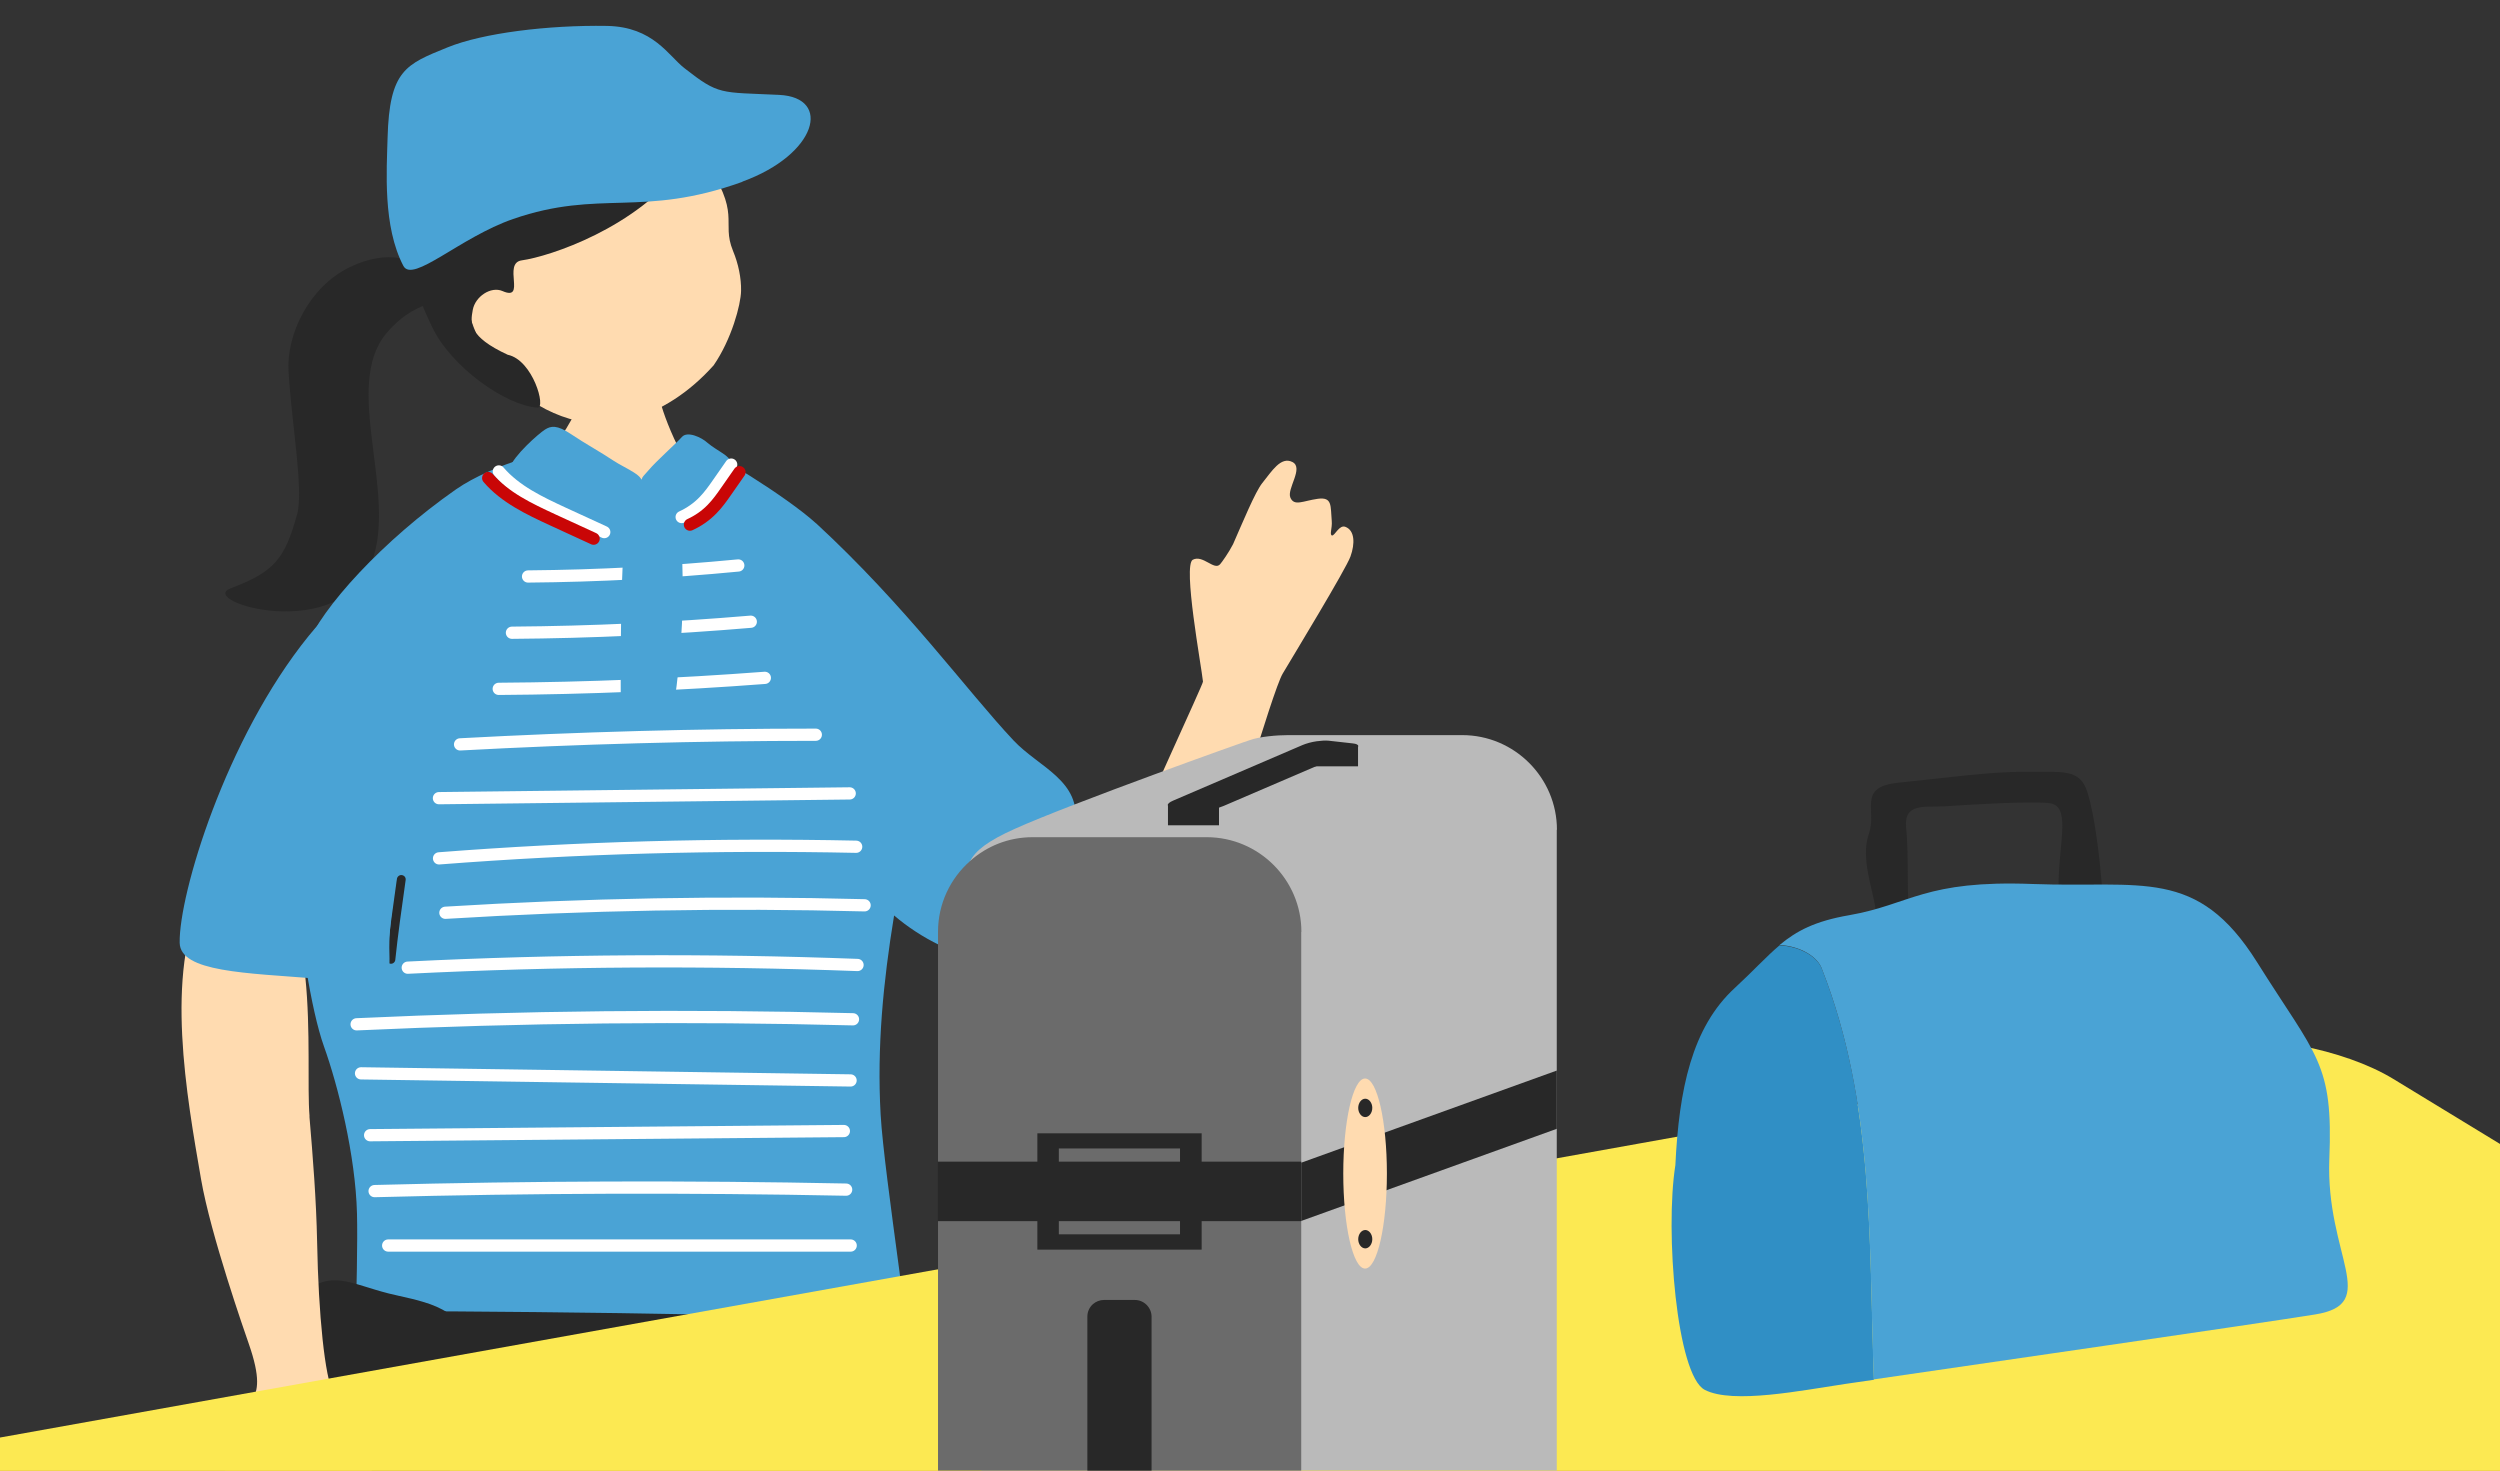
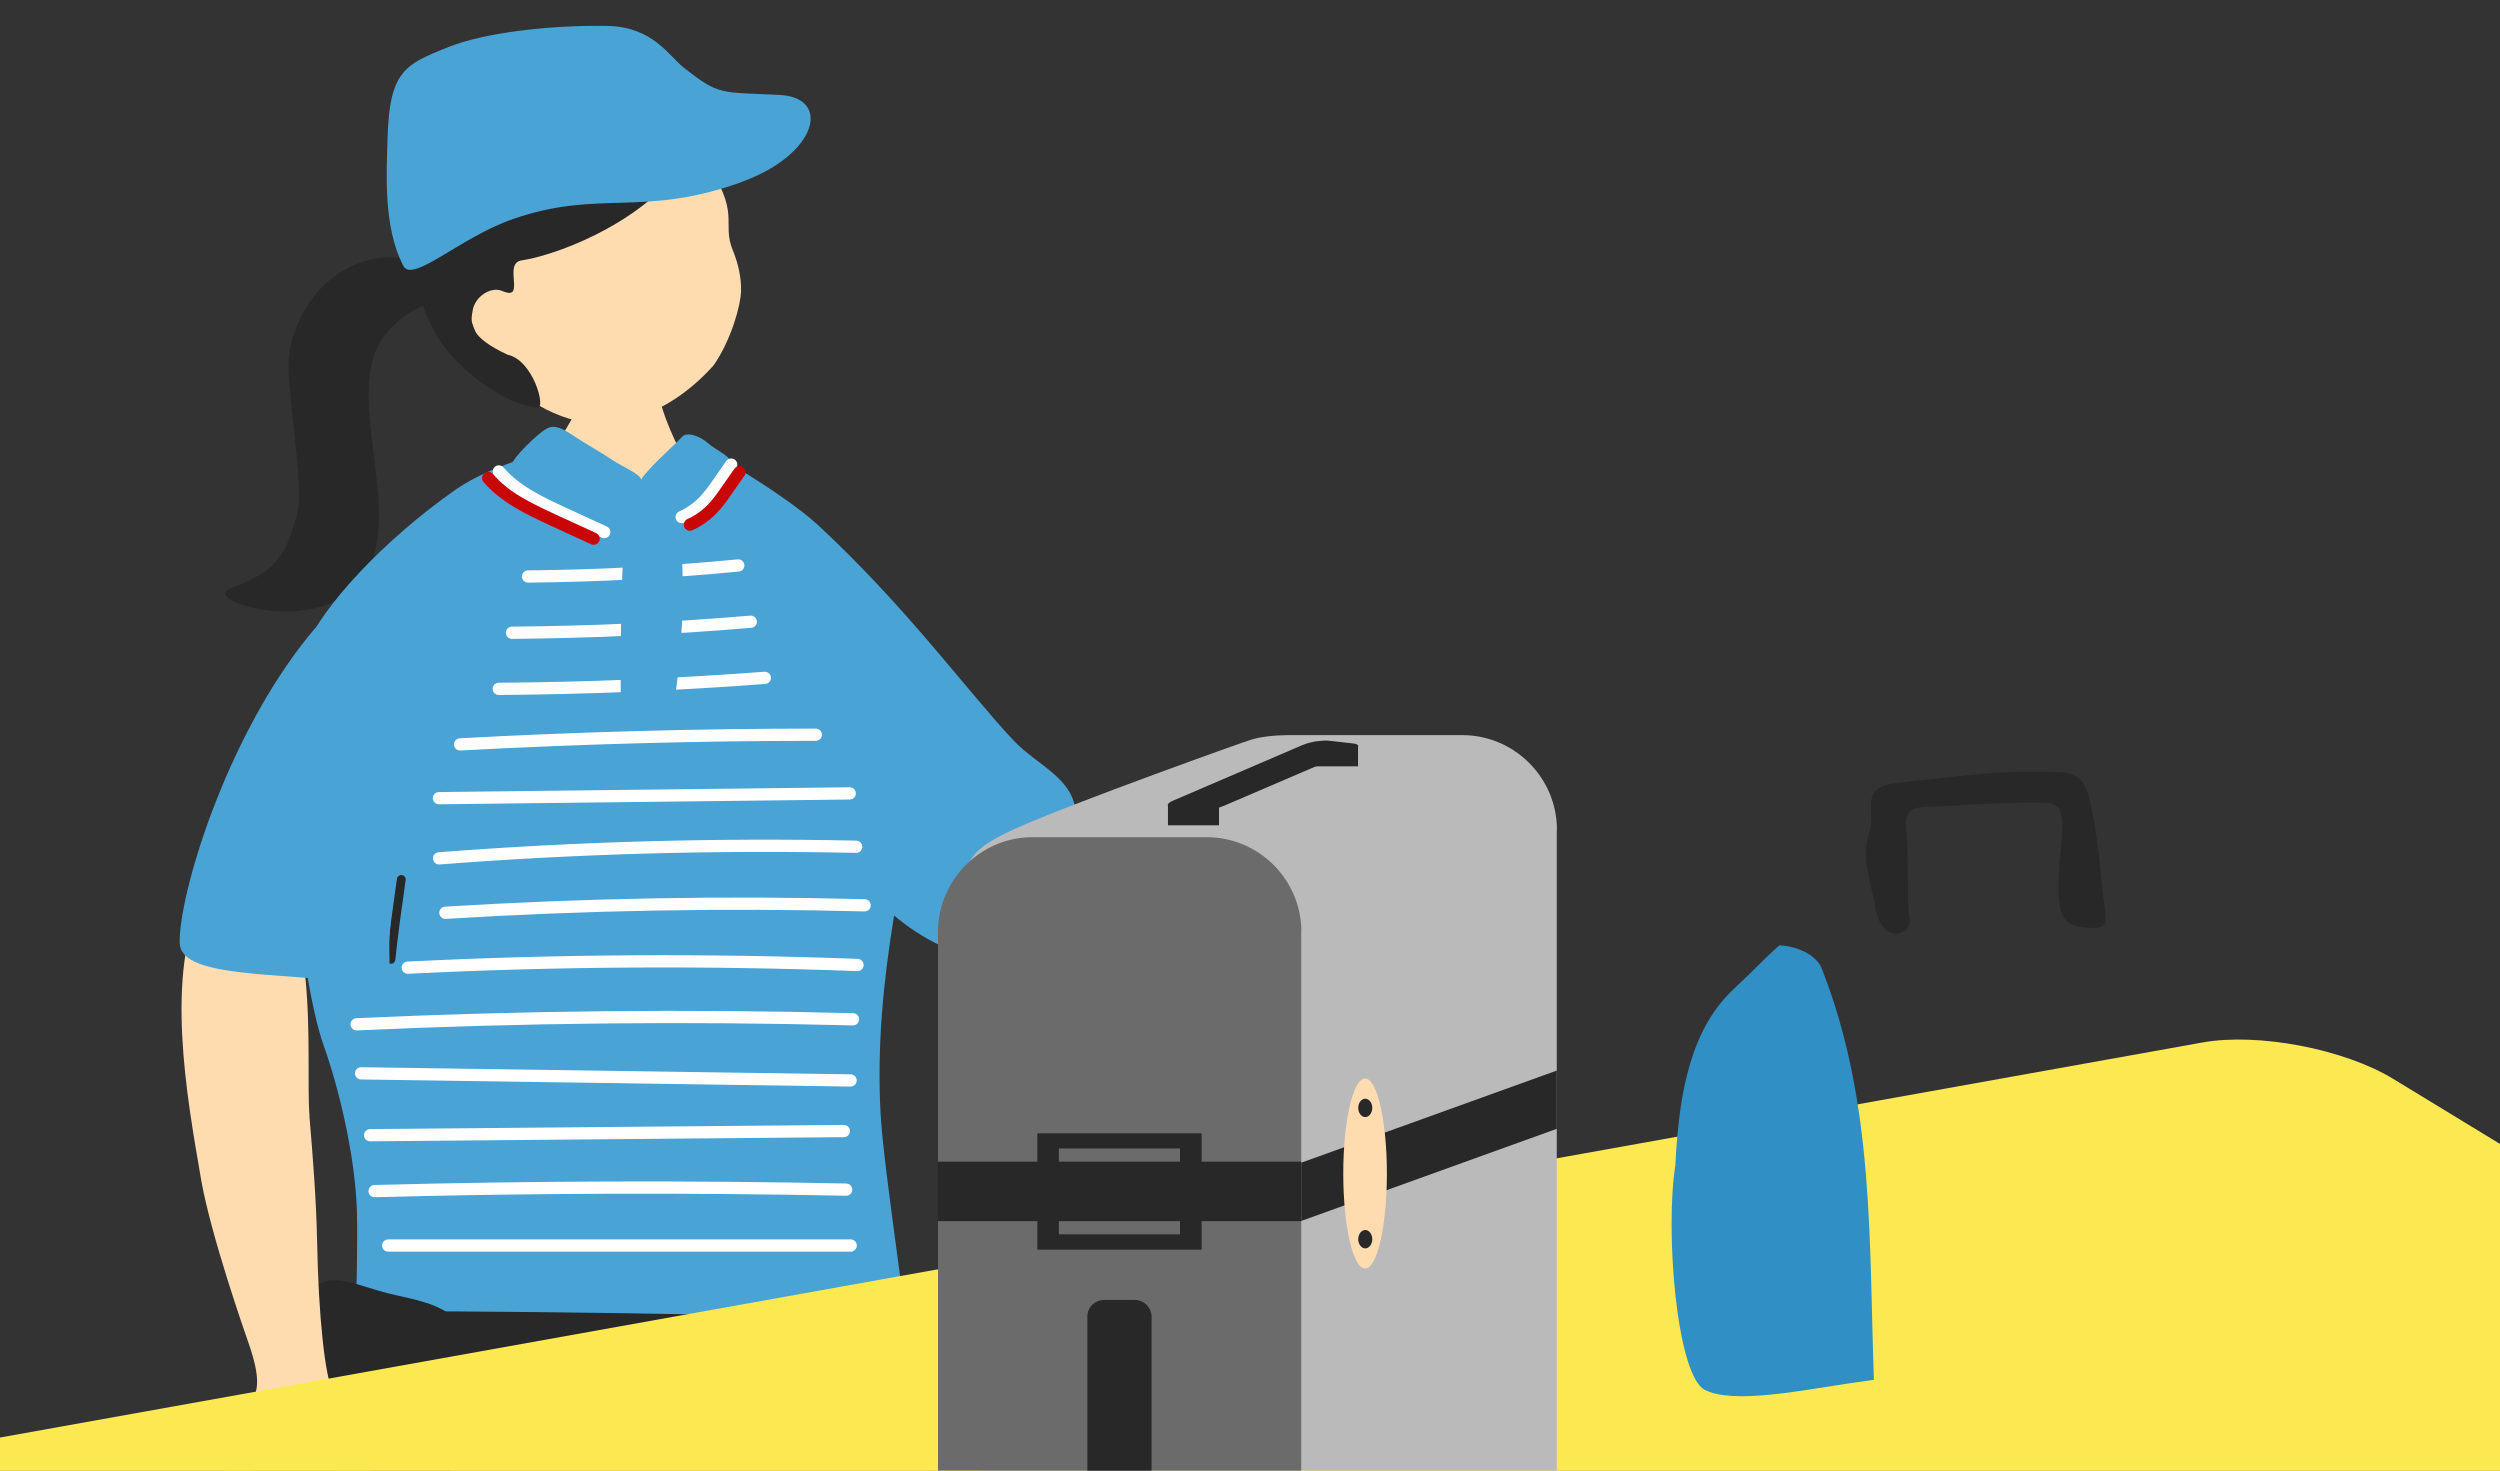
<svg xmlns="http://www.w3.org/2000/svg" width="170" height="100" viewBox="0 0 170 100" fill="none">
  <rect x="0" y="0" width="170" height="100" fill="#333333" stroke="none" />
  <g clip-path="url(#clip0_874_25748)">
-     <path d="M77.72 67.797C79.591 67.282 81.029 63.931 82.235 61.004C83.158 58.775 86.493 47.033 87.225 45.803C87.956 44.572 91.515 38.718 91.831 37.844C92.147 36.971 92.131 36.065 91.482 35.824C91.066 35.666 90.767 36.439 90.576 36.414C90.393 36.356 90.601 35.915 90.559 35.433C90.468 34.402 90.617 33.778 89.603 33.919C88.597 34.061 88.014 34.443 87.748 33.844C87.482 33.246 88.68 31.816 87.882 31.416C87.091 31.017 86.476 32.057 85.836 32.847C85.353 33.445 84.497 35.533 83.848 37.005C83.549 37.587 83.092 38.227 82.967 38.368C82.568 38.826 81.803 37.703 81.112 38.061C80.422 38.418 81.695 45.295 81.803 46.351C81.819 46.509 77.711 55.341 76.414 58.517C75.94 59.69 71.757 55.49 69.745 53.727C67.342 51.623 65.787 52.397 63.375 55.507C61.978 57.311 61.754 59.59 63.833 61.353C66.019 63.207 67.691 64.604 69.969 65.918C73.495 67.947 75.574 68.388 77.711 67.797H77.72Z" fill="#FFDBB0" />
    <path d="M30.779 20.056C30.73 19.191 29.898 18.842 28.942 18.235C28.202 17.77 26.472 16.855 23.761 18.177C21 19.532 19.478 22.751 19.62 25.237C19.828 28.804 20.659 33.32 20.202 34.975C19.362 38.026 18.647 38.883 15.687 40.006C13.341 40.895 23.129 43.847 25.274 38.226C27.054 33.569 23.254 26.243 26.281 22.659C28.559 19.965 30.804 20.713 30.763 20.048L30.779 20.056Z" fill="#282828" />
    <path d="M44.106 24.281C43.823 24.29 40.173 24.705 39.824 24.689C39.707 25.287 39.341 27.466 39.025 28.198C38.709 28.93 36.788 32.106 34.709 33.237C33.321 47.515 52.355 50.085 49.328 34.693C46.908 32.855 45.279 28.763 44.913 27.35C44.638 26.319 44.123 24.672 44.106 24.281Z" fill="#FFDBB0" />
    <path d="M55.484 35.583C53.596 33.845 48.091 30.427 47.626 30.577C47.168 30.735 45.014 32.606 43.642 32.606C42.154 32.606 39.784 31.45 38.928 30.785C38.187 30.211 33.464 31.567 31.003 33.28C26.071 36.722 21.839 41.329 20.816 44.007C18.571 49.894 20.292 66.301 22.03 71.158C22.986 73.827 24.175 78.542 24.275 82.517C24.375 86.409 23.943 95.93 24.117 97.219C24.641 101.252 30.753 98.317 33.215 98.317C38.129 98.317 47.975 98.134 55.118 97.518C60.282 97.069 61.821 98.059 62.078 94.774C62.22 92.97 60.116 79.914 59.883 75.79C59.625 71.224 60.058 66.767 60.798 62.252C62.669 63.848 64.956 64.954 67.359 65.453C67.575 65.495 67.8 65.536 68.007 65.47C68.34 65.37 68.548 65.037 68.723 64.73C69.704 63 70.685 61.262 71.666 59.532C72.29 58.435 72.922 57.312 73.105 56.065C73.554 53.079 70.644 52.19 68.914 50.343C65.721 46.942 61.613 41.229 55.484 35.575V35.583Z" fill="#4AA3D5" />
    <path d="M26.289 65.252C26.289 65.252 26.289 65.219 26.289 65.202C26.447 63.589 26.738 61.56 26.988 59.772C27.012 59.606 27.162 59.481 27.328 59.506C27.495 59.531 27.603 59.672 27.586 59.83C27.328 61.643 27.046 63.664 26.88 65.269C26.863 65.435 26.713 65.552 26.555 65.535C26.405 65.518 26.297 65.402 26.289 65.261V65.252Z" fill="#282828" />
    <path d="M34.645 31.848C34.92 30.975 36.65 29.47 37.057 29.212C37.465 28.954 37.872 28.88 38.828 29.52C39.776 30.16 40.941 30.8 41.689 31.308C42.52 31.865 44.026 32.397 43.552 32.954C42.762 33.877 41.398 35.499 40.874 36.131C40.55 36.522 38.579 35.208 37.132 34.459C35.618 33.669 33.864 33.295 34.645 31.848Z" fill="#4AA3D5" />
    <path d="M48.109 30.111C47.727 29.753 46.745 29.288 46.371 29.712C45.997 30.136 44.583 31.4 44.142 31.932C43.727 32.431 43.452 32.547 43.785 32.905C44.683 33.87 46.463 35.217 46.845 34.843C47.494 34.202 48.35 33.462 48.808 32.889C49.265 32.315 49.648 31.941 49.664 31.433C49.681 31.009 48.766 30.668 48.109 30.111Z" fill="#4AA3D5" />
    <path d="M24.434 90.241C23.727 93.634 22.438 99.164 22.92 105.501C23.336 110.972 25.914 117.899 26.995 125.458C28.151 133.516 18.912 201.439 20.342 202.403C22.388 203.776 33.88 208.856 33.855 206.079C33.822 203.227 41.83 167.311 42.595 161.998C43.343 156.775 46.229 123.271 47.543 123.587C49.148 123.978 47.019 164.509 46.878 173.082C46.786 178.779 47.26 204.083 47.601 204.907C48.2 206.362 58.486 205.331 60.357 204.956C62.228 204.582 64.066 168.65 63.883 159.062C63.742 151.686 64.391 126.681 63.717 112.261C63.218 101.576 63.434 98.956 62.569 92.711C62.287 90.69 58.794 89.51 52.017 89.726C45.206 89.942 35.011 90.283 31.07 90.266C27.951 90.258 24.741 88.886 24.459 90.241H24.434Z" fill="#A4CCED" />
    <path d="M20.341 89.218C22.769 89.035 49.355 89.285 54.644 89.601C59.932 89.917 62.934 88.844 62.934 91.647C62.934 94.69 60.614 93.908 52.315 93.543C44.016 93.177 33.888 93.509 28.748 93.509C23.609 93.509 19.451 93.8 19.451 92.528C19.451 91.647 19.119 89.302 20.341 89.21V89.218Z" fill="#282828" />
    <path d="M20.681 87.955C19.026 89.485 17.937 89.959 17.812 95.181C17.696 100.403 14.611 107.039 17.812 108.037C21.014 109.035 24.665 108.869 27.317 108.702C29.97 108.536 29.313 105.883 30.136 102.723C30.959 99.563 30.81 93.726 31.3 91.273C31.791 88.819 28.14 88.395 26.427 87.955C23.85 87.298 22.453 86.316 20.681 87.955Z" fill="#282828" />
    <path d="M24.108 97.568C22.487 97.568 20.508 97.344 18.429 96.778C18.271 96.737 18.171 96.57 18.213 96.412C18.254 96.254 18.421 96.154 18.578 96.204C21.946 97.119 25.056 97.119 26.636 96.712C28.108 96.337 28.408 95.614 28.907 93.651C28.948 93.493 29.106 93.394 29.273 93.435C29.43 93.477 29.53 93.643 29.489 93.801C28.998 95.722 28.632 96.828 26.778 97.294C26.113 97.46 25.181 97.568 24.092 97.568H24.108Z" fill="#4AA3D5" />
    <path d="M49.803 89.228C50.169 89.036 53.828 88.961 54.651 89.161C55.774 89.444 56.148 88.787 56.148 91.755C56.148 94.001 56.181 94.175 54.909 93.959C53.745 93.76 51.832 93.776 51.067 93.776C50.302 93.776 49.67 94.084 49.67 92.737C49.67 91.805 49.62 89.319 49.803 89.228Z" fill="#FCE952" />
    <path d="M34.568 25.996C37.171 28.499 40.323 29.231 42.634 28.599C44.938 27.975 46.9 26.661 48.53 24.84C49.744 23.077 50.376 20.724 50.393 19.776C50.41 18.911 50.21 17.938 49.844 17.057C49.004 15.003 50.509 14.628 47.815 10.753C46.992 9.572 42.493 4.375 36.181 5.731C30.635 6.92 29.121 20.749 34.568 25.988V25.996Z" fill="#FFDBB0" />
    <path d="M46.492 11.184C47.656 9.605 49.12 14.195 49.07 12.074C48.97 7.501 44.596 5.754 41.195 5.048C40.405 4.881 38.376 4.316 36.33 4.549C32.089 5.023 27.69 9.563 27.749 14.744C27.799 18.868 28.223 19.733 29.362 22.186C30.642 24.947 34.434 27.608 36.555 27.716C37.145 27.749 36.239 24.481 34.526 24.124C31.848 22.885 31.981 21.987 32.148 21.072C32.314 20.166 33.378 19.45 34.168 19.791C35.815 20.515 34.152 17.887 35.482 17.704C37.345 17.446 43.307 15.509 46.492 11.176V11.184Z" fill="#282828" />
    <path d="M50.479 12.365C43.635 14.826 40.808 12.847 34.887 14.893C31.286 16.14 28.06 19.283 27.428 18.078C26.023 15.392 26.297 11.575 26.355 9.379C26.48 4.764 27.594 4.373 30.446 3.217C32.816 2.253 37.24 1.696 41.273 1.762C44.433 1.82 45.456 3.8 46.546 4.639C48.907 6.486 48.941 6.261 52.982 6.452C56.591 6.627 55.56 10.502 50.487 12.348L50.479 12.365Z" fill="#4AA3D5" />
    <path d="M21.041 75.913C21.282 78.749 21.506 81.592 21.564 84.453C21.656 89.426 22.088 93.642 22.671 94.756C23.244 95.862 25.19 98.889 25.398 100.511C25.822 103.887 24.433 102.639 24.367 103.82C24.3 105.001 24.367 107.587 23.327 107.745C22.288 107.895 22.446 105.733 21.772 105.334C21.107 104.935 20.816 105.691 19.951 106.515C19.086 107.329 18.795 106.639 17.989 105.716C17.182 104.785 17.365 104.51 16.351 104.294C15.328 104.07 15.278 103.745 15.037 102.814C14.796 101.883 15.461 99.388 15.868 97.209C16.276 95.039 18.504 95.937 16.924 91.397C16.65 90.607 14.33 83.987 13.673 80.195C12.692 74.491 11.195 66.3 13.789 60.895C14.188 60.071 14.779 59.24 15.669 59.024C16.026 58.941 16.4 58.965 16.758 59.04C22.038 60.096 20.725 72.096 21.049 75.913H21.041Z" fill="#FFDBB0" />
    <path d="M29.506 45.195C29.639 47.756 26.662 58.617 26.479 63.989C26.396 66.4 27.311 67.007 21.606 66.55C16.7 66.159 12.259 66.101 12.218 64.113C12.159 60.845 15.328 50.243 20.991 43.241C25.514 37.653 29.206 39.399 29.506 45.195Z" fill="#4AA3D5" />
    <path d="M33.914 46.842C39.951 46.801 45.989 46.551 52.009 46.094" stroke="white" stroke-width="0.832" stroke-miterlimit="10" stroke-linecap="round" />
    <path d="M34.812 43.026C40.234 42.984 45.648 42.735 51.053 42.277" stroke="white" stroke-width="0.832" stroke-miterlimit="10" stroke-linecap="round" />
    <path d="M35.908 39.201C40.681 39.159 45.446 38.91 50.203 38.452" stroke="white" stroke-width="0.832" stroke-miterlimit="10" stroke-linecap="round" />
    <path d="M31.285 50.618C39.343 50.185 47.409 49.961 55.475 49.961" stroke="white" stroke-width="0.832" stroke-miterlimit="10" stroke-linecap="round" />
    <path d="M29.848 54.276C39.161 54.167 48.467 54.059 57.78 53.951" stroke="white" stroke-width="0.832" stroke-miterlimit="10" stroke-linecap="round" />
    <path d="M29.855 58.369C39.294 57.637 48.765 57.379 58.22 57.579" stroke="white" stroke-width="0.832" stroke-miterlimit="10" stroke-linecap="round" />
    <path d="M30.287 62.068C39.775 61.486 49.288 61.311 58.793 61.561" stroke="white" stroke-width="0.832" stroke-miterlimit="10" stroke-linecap="round" />
    <path d="M27.727 65.802C37.913 65.295 48.117 65.237 58.312 65.619" stroke="white" stroke-width="0.832" stroke-miterlimit="10" stroke-linecap="round" />
    <path d="M24.25 69.653C35.493 69.137 46.752 69.02 58.003 69.312" stroke="white" stroke-width="0.832" stroke-miterlimit="10" stroke-linecap="round" />
    <path d="M24.551 72.987L57.839 73.47" stroke="white" stroke-width="0.832" stroke-miterlimit="10" stroke-linecap="round" />
    <path d="M25.168 77.194C35.904 77.102 46.647 77.003 57.383 76.911" stroke="white" stroke-width="0.832" stroke-miterlimit="10" stroke-linecap="round" />
    <path d="M25.473 80.995C36.158 80.713 46.852 80.679 57.538 80.895" stroke="white" stroke-width="0.832" stroke-miterlimit="10" stroke-linecap="round" />
    <path d="M26.396 84.696H57.846" stroke="white" stroke-width="0.832" stroke-miterlimit="10" stroke-linecap="round" />
    <path d="M33.922 32.058C35.061 33.388 36.708 34.161 38.304 34.902C39.236 35.326 40.167 35.758 41.09 36.182" stroke="white" stroke-width="0.832" stroke-miterlimit="10" stroke-linecap="round" />
    <path d="M33.197 32.506C34.337 33.836 35.983 34.61 37.58 35.35C38.511 35.774 39.442 36.206 40.365 36.63" stroke="#C90606" stroke-width="0.832" stroke-miterlimit="10" stroke-linecap="round" />
    <path d="M49.721 31.592L48.84 32.856C48.541 33.288 48.233 33.721 47.867 34.095C47.435 34.544 46.919 34.901 46.353 35.159" stroke="white" stroke-width="0.832" stroke-miterlimit="10" stroke-linecap="round" />
    <path d="M50.284 32.107L49.402 33.371C49.103 33.804 48.795 34.236 48.429 34.61C47.997 35.059 47.481 35.417 46.916 35.675" stroke="#C90606" stroke-width="0.832" stroke-miterlimit="10" stroke-linecap="round" />
    <path d="M42.411 36.673C42.245 40.249 42.178 43.833 42.211 47.417C42.211 47.658 42.22 47.924 42.369 48.115C42.577 48.398 42.985 48.44 43.334 48.448C43.991 48.465 44.648 48.481 45.305 48.481C45.43 48.481 45.563 48.481 45.663 48.398C45.762 48.315 45.795 48.173 45.812 48.04C46.386 44.323 46.561 40.548 46.328 36.789" fill="#4AA3D5" />
    <path d="M198.221 167.264C198.296 171.189 198.786 179.429 195.011 180.111L44.148 215.154C40.372 215.827 34.543 214.713 31.192 212.676C31.192 212.676 6.627 197.416 -2.187 192.327C-4.424 191.038 -3.909 189.242 -3.909 187.479C-3.909 187.105 -4.349 104.971 -4.566 101.545C-4.799 97.877 52.596 91.283 79.622 85.487C98.89 81.354 140.252 73.072 153.607 74.477C169.207 76.124 187.394 91.1 196.616 95.549C199.676 97.029 198.77 101.137 198.911 104.871C199.302 114.958 197.996 155.339 198.221 167.264Z" fill="#FCE952" />
    <path d="M197.897 95.317C201.166 96.698 201.265 105.986 198.704 106.444C161.2 113.154 45.238 135.266 45.238 135.266C41.463 135.939 35.633 134.825 32.282 132.788L-4.199 110.169C-5.579 109.479 -5.687 99.791 -3.966 99.442L138.781 77.305C142.557 76.632 159.229 74.004 162.581 76.041L197.906 95.309L197.897 95.317Z" fill="#EDBC32" />
    <path d="M197.515 94.561C200.866 96.598 200.517 98.827 196.742 99.5L45.005 126.718C41.23 127.391 35.401 126.277 32.049 124.239L-2.727 103.043C-6.078 101.005 -5.729 98.777 -1.954 98.103L149.783 70.886C153.558 70.212 159.388 71.327 162.739 73.364L197.523 94.561H197.515Z" fill="#FCE952" />
    <path d="M105.86 56.414V120.011C105.86 122.365 104.572 124.438 102.659 125.554C100.17 127.307 95.35 129.22 93.314 130.496C91.205 131.82 88.09 132.507 84.73 132.814C83.185 132.949 81.591 133.01 80.009 133.01C74.993 133.01 71.13 132.433 69.009 130.312C66.887 128.19 65.722 61.577 65.722 61.577C65.722 60.253 65.563 59.357 65.968 58.56C66.335 57.837 67.169 57.187 68.997 56.365C72.86 54.624 84.902 50.332 84.975 50.332C85.65 50.086 86.84 49.988 87.588 49.988H99.434C102.978 49.988 105.872 52.882 105.872 56.426L105.86 56.414Z" fill="#BABABA" />
    <path d="M88.483 63.367V126.964C88.483 129.551 86.938 131.783 84.718 132.813C83.909 133.181 83.001 133.389 82.057 133.389H70.211C66.667 133.389 63.785 130.495 63.785 126.964V63.367C63.785 61.454 64.619 59.737 65.968 58.547C67.096 57.542 68.58 56.929 70.211 56.929H82.057C85.601 56.929 88.495 59.823 88.495 63.367H88.483Z" fill="#6B6B6B" />
    <path d="M88.484 78.991H63.773V83.038H88.484V78.991Z" fill="#282828" />
    <path d="M70.541 77.065V84.975H81.713V77.065H70.541ZM80.241 83.933H72V78.096H80.241V83.933Z" fill="#282828" />
    <path d="M105.861 72.798V76.759L88.484 83.025V79.064L105.861 72.798Z" fill="#282828" />
    <path d="M94.309 79.801C94.309 83.357 93.647 86.263 92.826 86.263C92.004 86.263 91.342 83.357 91.342 79.801C91.342 76.244 92.004 73.338 92.826 73.338C93.647 73.338 94.309 76.244 94.309 79.801Z" fill="#FFDBB0" />
    <path d="M93.316 75.337C93.316 75.681 93.095 75.963 92.838 75.963C92.58 75.963 92.359 75.681 92.359 75.337C92.359 74.994 92.58 74.712 92.838 74.712C93.095 74.712 93.316 74.994 93.316 75.337Z" fill="#282828" />
    <path d="M93.316 84.265C93.316 84.608 93.095 84.891 92.838 84.891C92.58 84.891 92.359 84.608 92.359 84.265C92.359 83.922 92.58 83.64 92.838 83.64C93.095 83.64 93.316 83.922 93.316 84.265Z" fill="#282828" />
    <path d="M78.307 89.538V100.783C78.307 101.237 78.037 101.642 77.645 101.813C77.498 101.875 77.338 101.911 77.179 101.911H75.082C74.456 101.911 73.941 101.396 73.941 100.771V89.526C73.941 89.182 74.089 88.888 74.322 88.68C74.518 88.508 74.787 88.397 75.07 88.397H77.167C77.792 88.397 78.307 88.913 78.307 89.538Z" fill="#282828" />
    <path d="M91.992 51.031L83.199 54.807C82.844 54.967 82.317 55.065 81.875 55.102C81.716 55.102 81.556 55.102 81.421 55.102L79.778 54.918C79.287 54.869 79.287 54.648 79.778 54.44L88.571 50.663C88.841 50.552 89.184 50.454 89.54 50.405C89.834 50.368 90.128 50.344 90.349 50.368L91.992 50.552C92.483 50.601 92.483 50.822 91.992 51.031Z" fill="#282828" />
    <path d="M82.892 54.71H79.422V56.12H82.892V54.71Z" fill="#282828" />
    <path d="M92.346 50.7H88.875V52.11H92.346V50.7Z" fill="#282828" />
    <path d="M127.547 61.867C127.351 60.432 126.504 58.335 127.081 56.704C127.657 55.073 126.259 53.503 129.116 53.221C131.974 52.939 135.383 52.449 137.799 52.485C140.215 52.522 141.429 52.216 141.944 53.871C142.459 55.527 142.753 58.163 142.937 60.248C143.121 62.333 143.66 63.216 142.128 63.093C140.595 62.958 139.933 62.835 139.982 59.99C140.031 57.133 140.84 54.742 139.307 54.607C137.774 54.472 133.715 54.73 132.28 54.828C130.858 54.913 129.435 54.558 129.619 56.324C129.815 58.077 129.644 61.376 129.852 62.468C130.048 63.571 128.062 64.307 127.559 61.879L127.547 61.867Z" fill="#282828" />
    <path d="M121.025 64.269C120.118 65.03 119.259 65.986 117.972 67.176C115.041 69.862 114.17 74.092 113.925 79.231C113.214 83.719 114.011 93.517 115.924 94.51C117.837 95.504 122.583 94.535 125.489 94.106C125.845 94.057 126.519 93.959 127.427 93.824C127.083 84.393 127.463 75.037 123.919 65.962C123.637 65.079 122.46 64.368 121.025 64.282V64.269Z" fill="#308FC5" />
-     <path d="M158.394 78.825C158.663 72.252 157.548 71.909 153.476 65.422C149.405 58.935 145.615 60.394 138.233 60.112C130.851 59.83 129.943 61.498 125.749 62.233C123.407 62.638 122.168 63.3 121.016 64.257C122.438 64.343 123.628 65.054 123.91 65.937C127.454 75.012 127.074 84.381 127.417 93.799C134.039 92.83 153.464 90.022 157.425 89.384C161.938 88.66 158.136 85.386 158.394 78.801V78.825Z" fill="#4AA3D5" />
  </g>
  <defs>
    <clipPath id="clip0_874_25748">
      <rect width="170" height="100" fill="white" />
    </clipPath>
  </defs>
</svg>